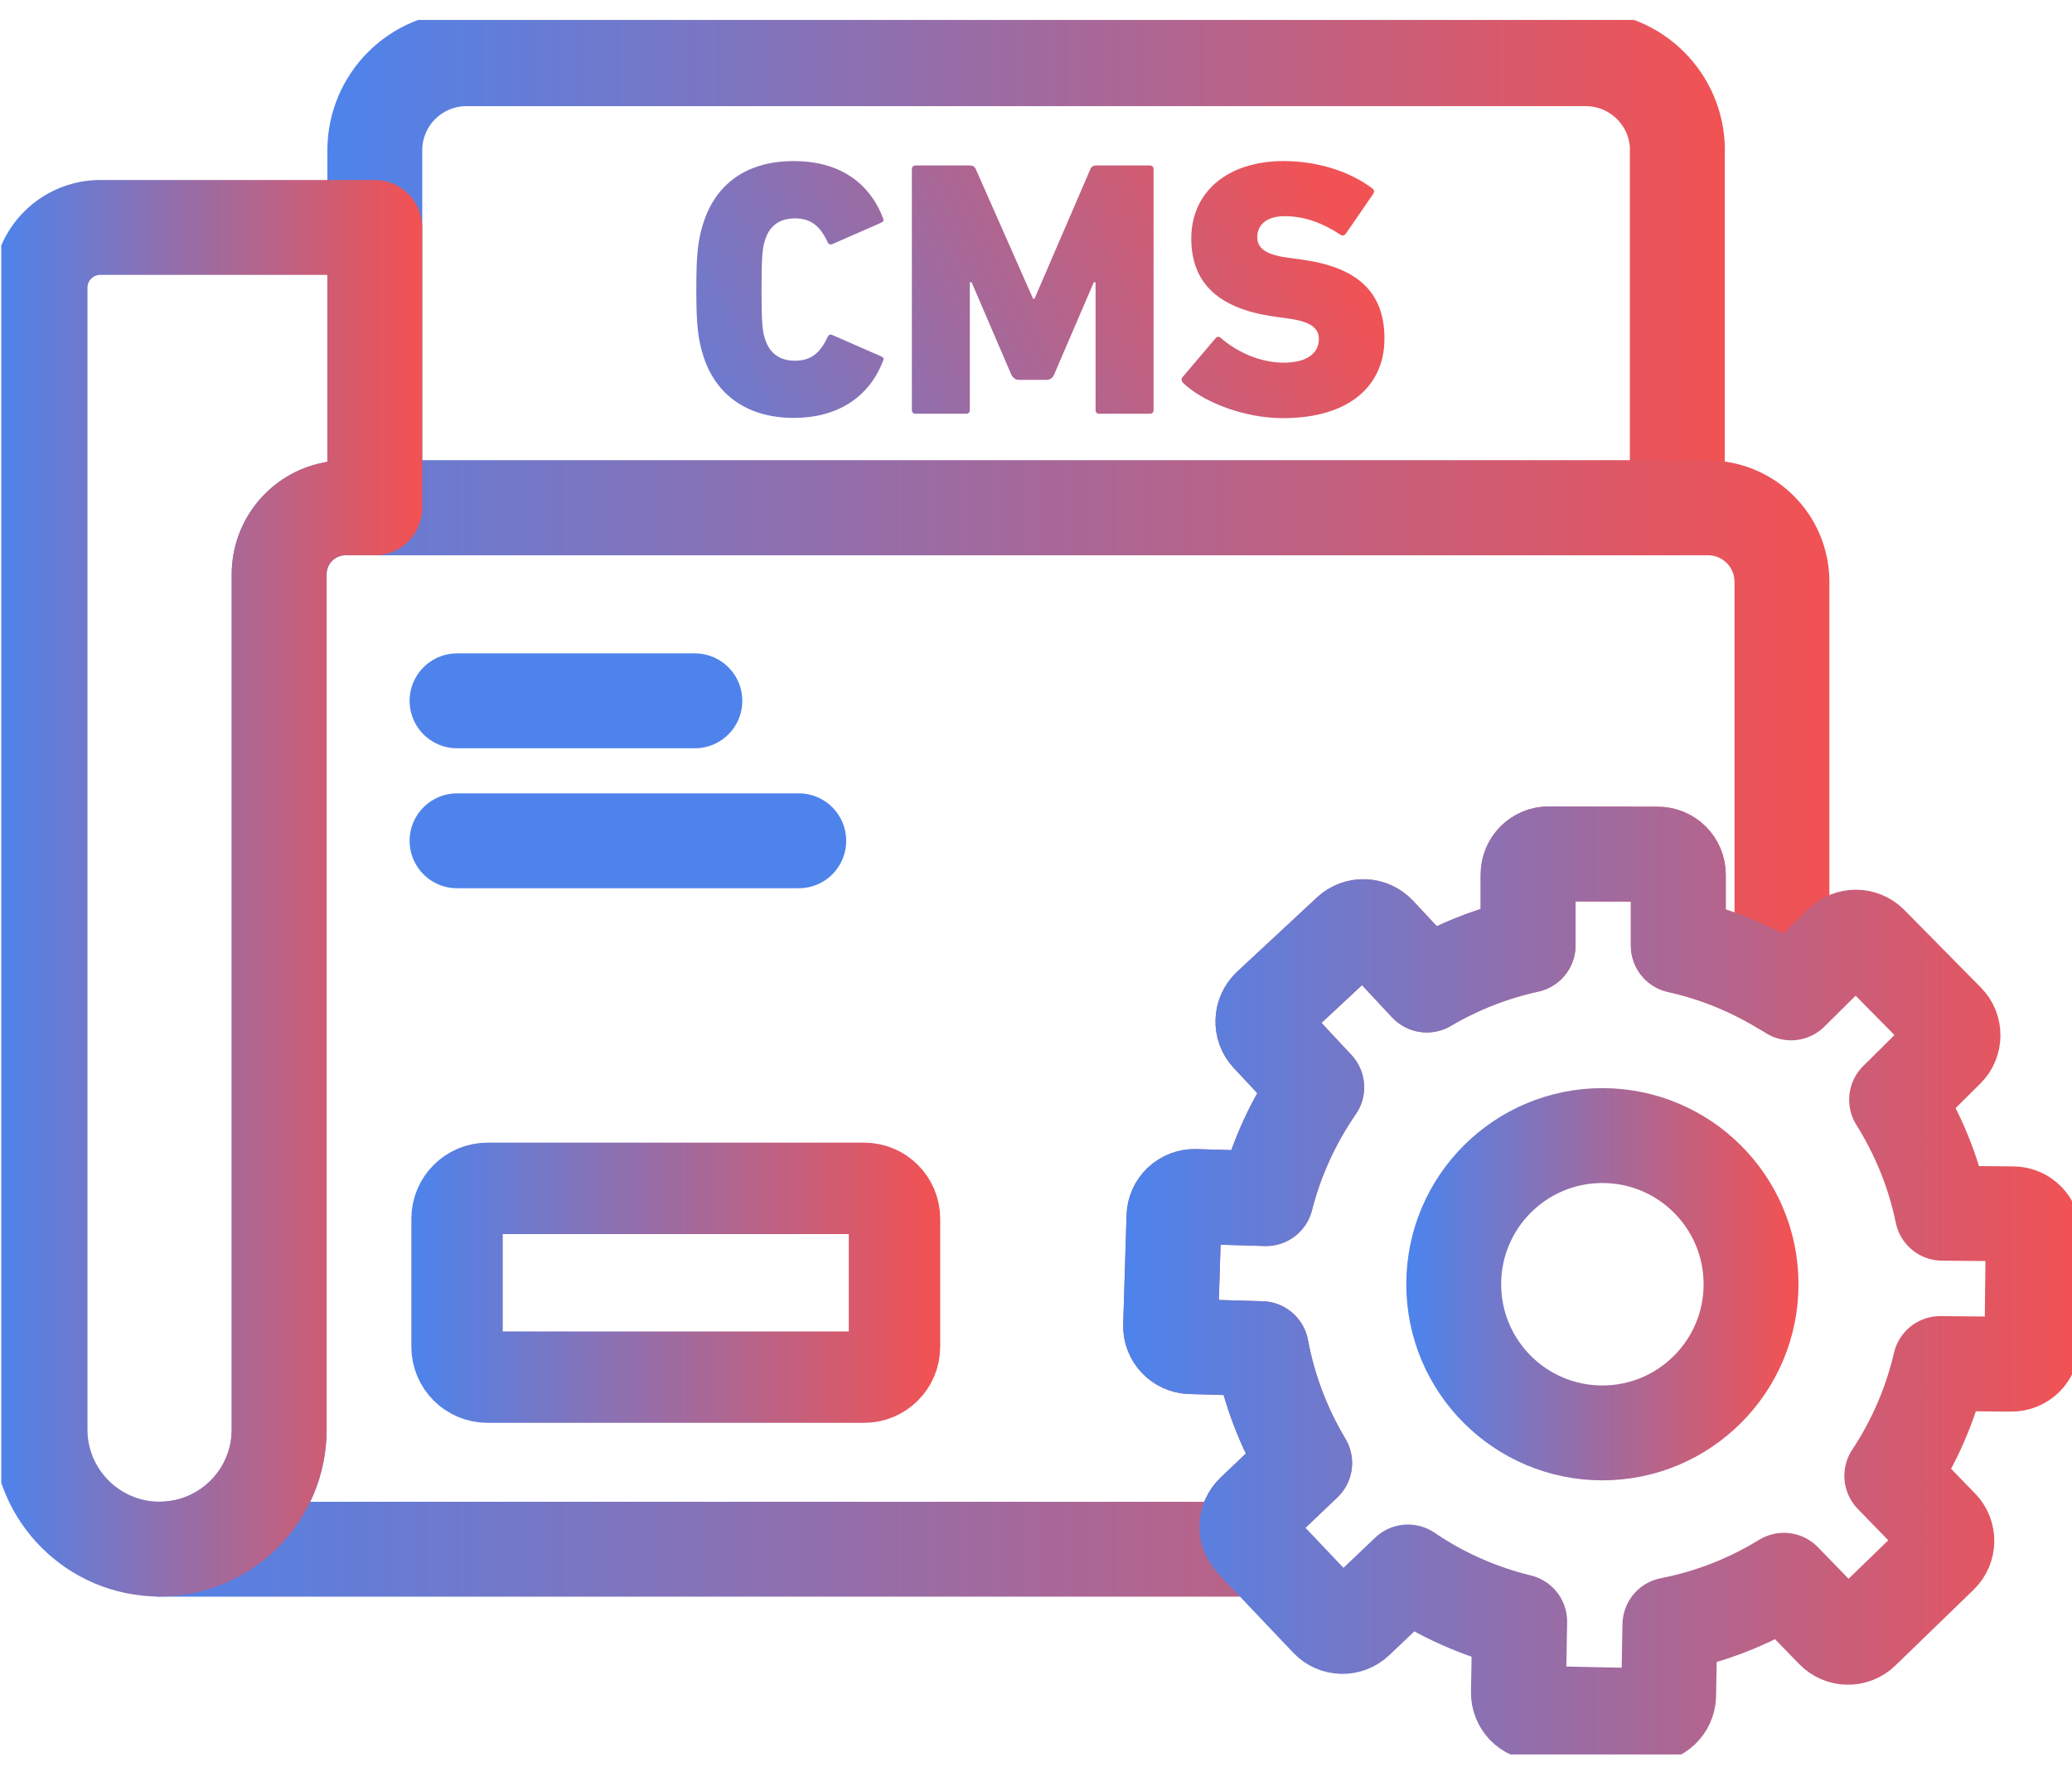
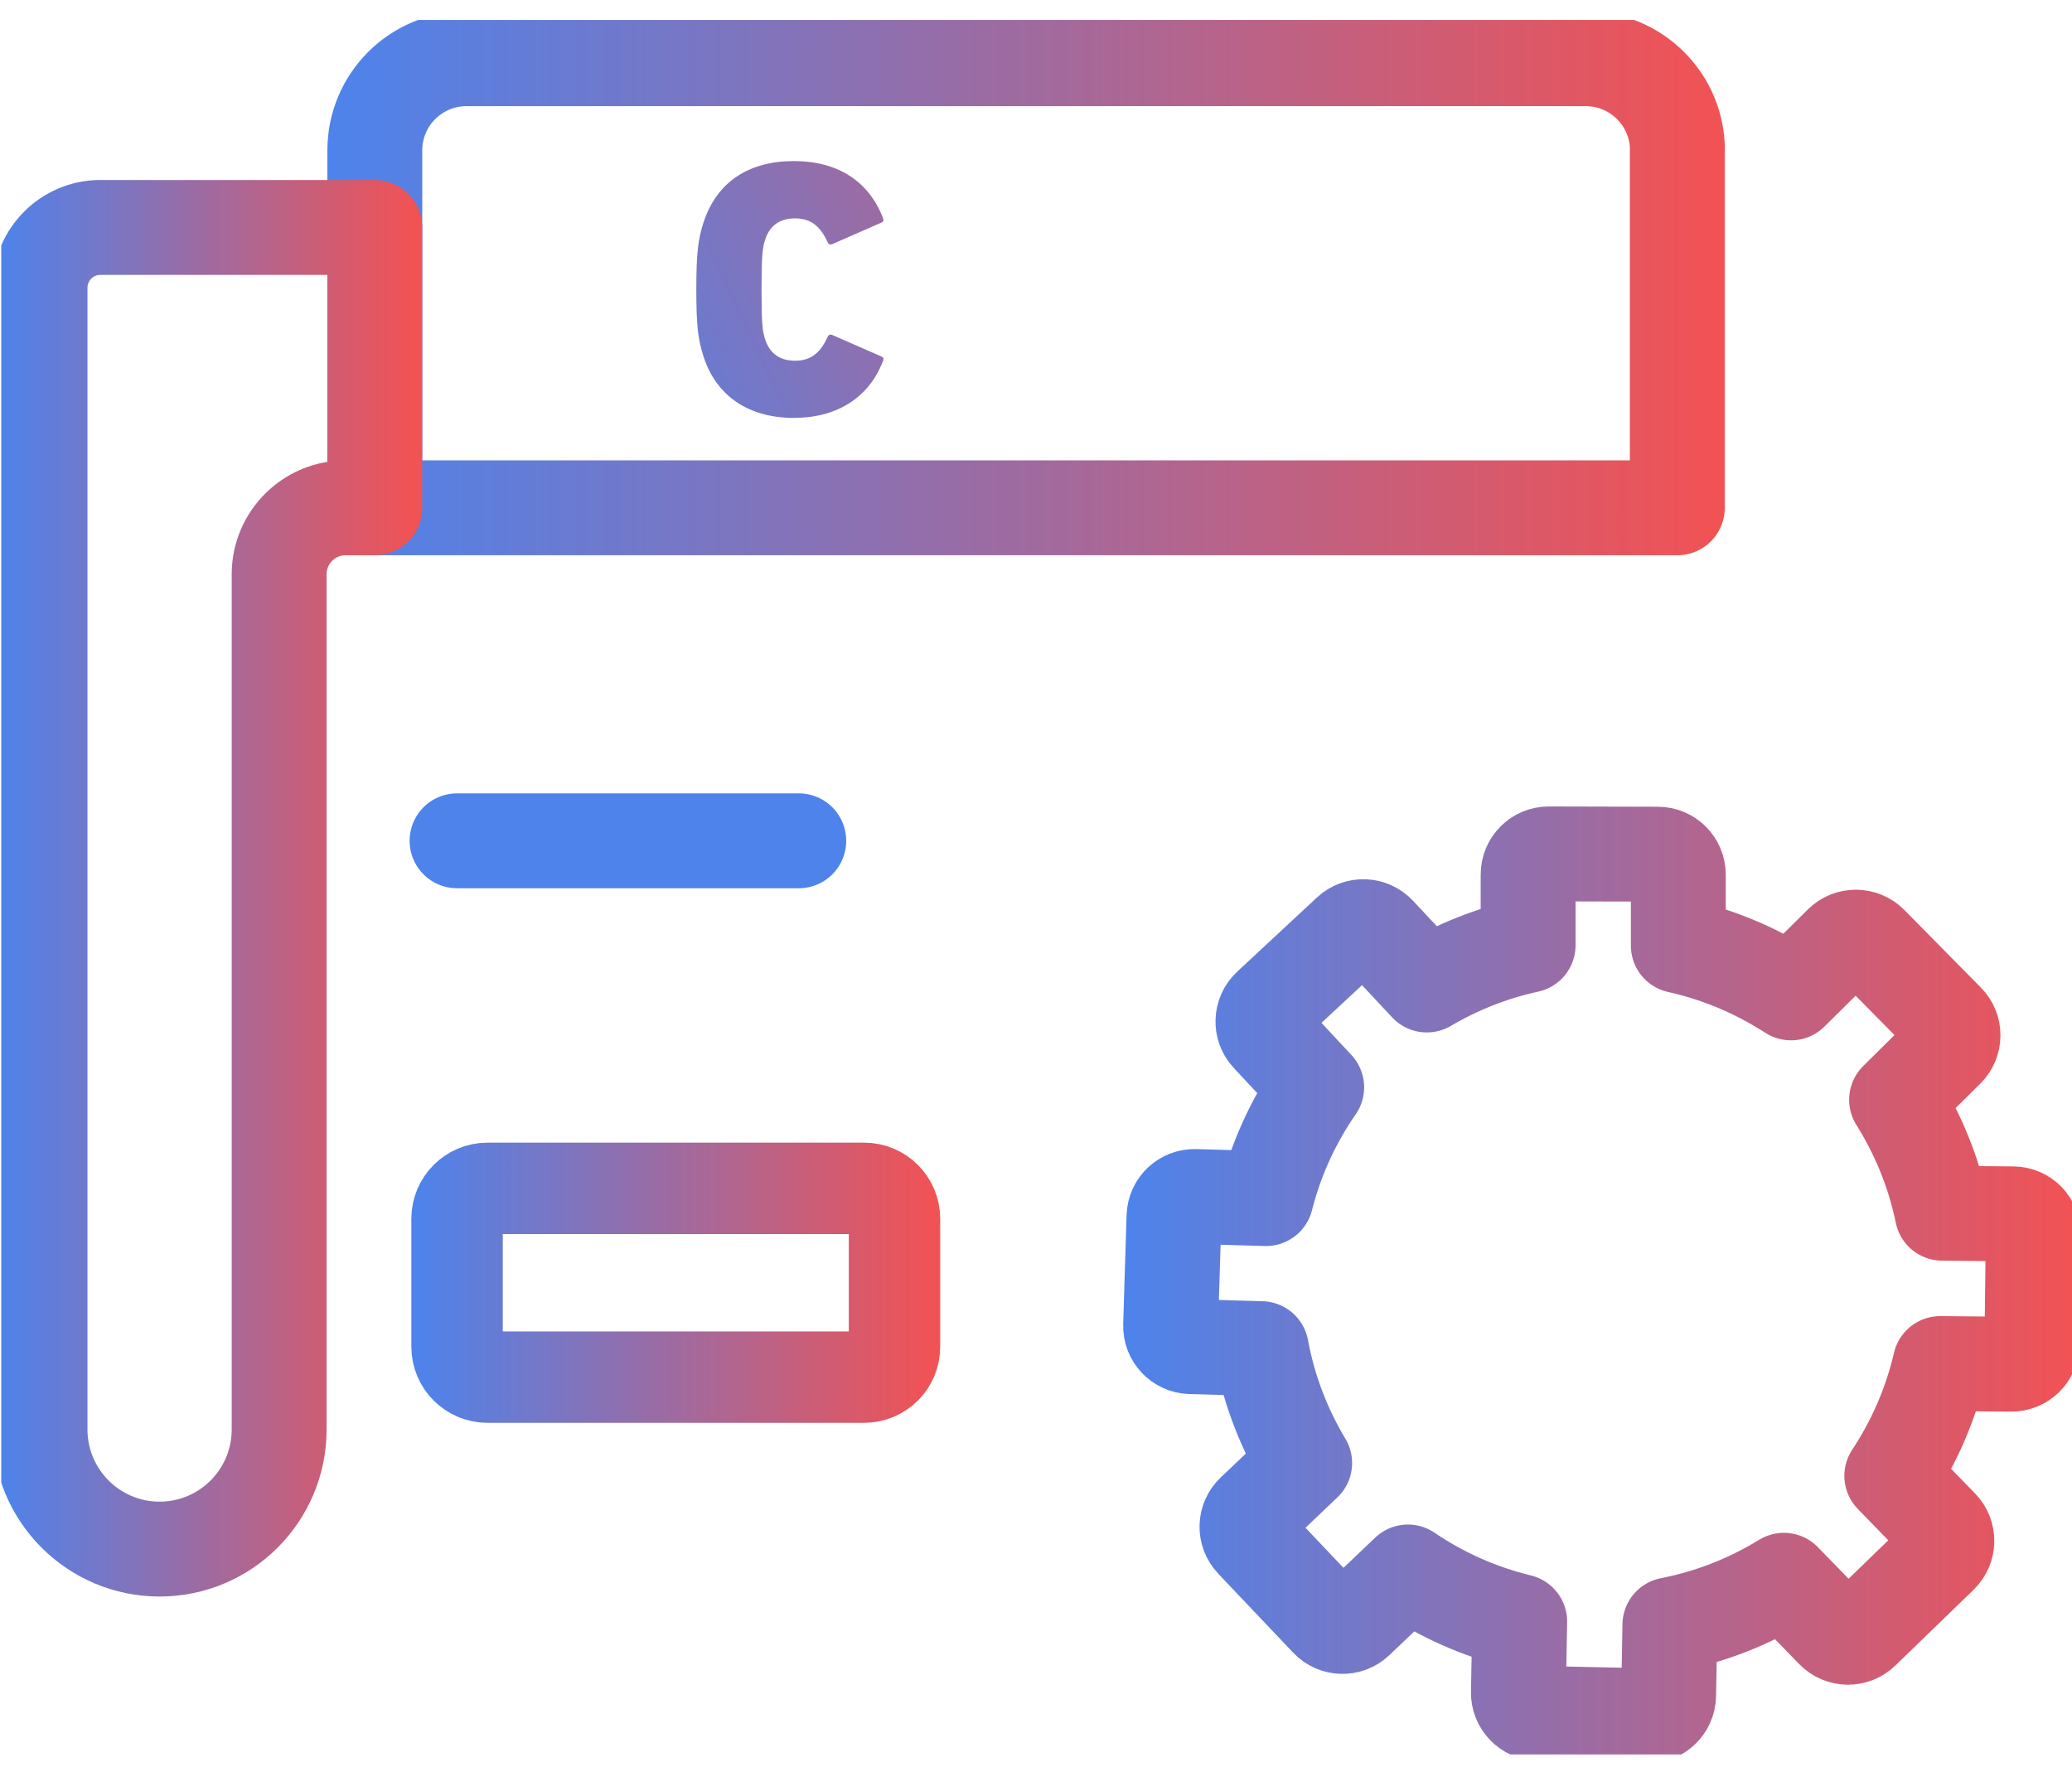
<svg xmlns="http://www.w3.org/2000/svg" width="68" height="58" viewBox="0 0 68 58" fill="none">
  <g clip-path="url(#clip0_688_7400)">
    <path d="M55.047 4.934V16.666H12.301V4.934C12.301 3.273 13.647 1.927 15.311 1.927H52.041C53.701 1.927 55.051 3.273 55.051 4.934H55.047Z" stroke="url(#paint0_linear_688_7400)" stroke-width="3.114" stroke-linecap="round" stroke-linejoin="round" />
-     <path d="M58.481 19.099V32.402C57.44 31.774 56.298 31.302 55.08 31.035V28.708C55.08 28.334 54.778 28.033 54.404 28.033L50.825 28.024C50.451 28.024 50.15 28.326 50.15 28.699V31.022C48.961 31.281 47.844 31.727 46.825 32.326L45.237 30.627C44.982 30.355 44.558 30.338 44.282 30.593L41.662 33.03C41.39 33.285 41.373 33.714 41.628 33.986L43.212 35.684C42.456 36.78 41.887 38.011 41.547 39.336L39.224 39.268C38.851 39.26 38.541 39.548 38.528 39.922L38.418 43.497C38.405 43.871 38.698 44.181 39.072 44.194L41.394 44.261C41.645 45.612 42.137 46.877 42.817 48.015L41.135 49.616C40.864 49.871 40.851 50.3 41.11 50.571L41.364 50.843H5.238C7.408 50.843 9.162 49.085 9.162 46.92V18.848C9.162 17.642 10.138 16.666 11.344 16.666H56.052C57.394 16.666 58.481 17.753 58.481 19.095V19.099Z" stroke="url(#paint1_linear_688_7400)" stroke-width="3.114" stroke-linecap="round" stroke-linejoin="round" />
    <path d="M12.299 7.464V16.666H11.344C10.138 16.666 9.161 17.642 9.161 18.848V46.915C9.161 49.081 7.403 50.839 5.238 50.839C3.072 50.839 1.314 49.081 1.314 46.915V9.443C1.314 8.352 2.202 7.464 3.293 7.464H12.299Z" stroke="url(#paint2_linear_688_7400)" stroke-width="3.114" stroke-linecap="round" stroke-linejoin="round" />
    <path d="M28.358 39H15.998C15.447 39 15 39.447 15 39.998V44.197C15 44.748 15.447 45.195 15.998 45.195H28.358C28.91 45.195 29.356 44.748 29.356 44.197V39.998C29.356 39.447 28.91 39 28.358 39Z" stroke="url(#paint3_linear_688_7400)" stroke-width="3" stroke-linecap="round" stroke-linejoin="round" />
-     <path d="M15 23H22.804" stroke="url(#paint4_linear_688_7400)" stroke-width="3.114" stroke-linecap="round" stroke-linejoin="round" />
    <path d="M26.214 27.594H15" stroke="url(#paint5_linear_688_7400)" stroke-width="3.114" stroke-linecap="round" stroke-linejoin="round" />
-     <path d="M52.588 47.026C55.282 47.026 57.467 44.841 57.467 42.147C57.467 39.452 55.282 37.268 52.588 37.268C49.893 37.268 47.709 39.452 47.709 42.147C47.709 44.841 49.893 47.026 52.588 47.026Z" stroke="url(#paint6_linear_688_7400)" stroke-width="3.114" stroke-linecap="round" stroke-linejoin="round" />
    <path d="M66.727 40.525L66.685 44.104C66.685 44.478 66.375 44.775 66.001 44.771L63.675 44.75C63.364 46.083 62.821 47.327 62.086 48.435L63.704 50.1C63.963 50.367 63.955 50.796 63.687 51.055L61.118 53.544C60.851 53.803 60.422 53.794 60.163 53.527L58.545 51.862C57.411 52.559 56.15 53.059 54.804 53.323L54.762 55.645C54.753 56.019 54.443 56.316 54.07 56.308L50.494 56.231C50.121 56.223 49.824 55.913 49.832 55.539L49.874 53.217C48.545 52.894 47.306 52.338 46.206 51.59L44.524 53.191C44.253 53.45 43.824 53.437 43.569 53.166L41.365 50.843L41.11 50.571C40.851 50.3 40.864 49.871 41.136 49.616L42.817 48.015C42.134 46.877 41.645 45.612 41.395 44.261L39.072 44.194C38.699 44.181 38.406 43.871 38.418 43.497L38.529 39.922C38.541 39.548 38.852 39.255 39.225 39.268L41.548 39.336C41.883 38.011 42.456 36.776 43.212 35.684L41.629 33.986C41.374 33.714 41.391 33.285 41.662 33.03L44.282 30.593C44.554 30.338 44.983 30.355 45.238 30.627L46.826 32.326C47.845 31.727 48.962 31.281 50.151 31.022V28.699C50.151 28.326 50.452 28.024 50.826 28.024L54.405 28.033C54.779 28.033 55.08 28.334 55.08 28.708V31.035C56.299 31.306 57.445 31.774 58.481 32.402C58.579 32.462 58.681 32.521 58.779 32.585L60.43 30.95C60.694 30.691 61.123 30.691 61.386 30.954L63.9 33.502C64.163 33.765 64.159 34.194 63.895 34.457L62.243 36.092C62.948 37.217 63.466 38.47 63.742 39.816L66.065 39.837C66.439 39.837 66.736 40.147 66.732 40.521L66.727 40.525Z" stroke="url(#paint7_linear_688_7400)" stroke-width="3.114" stroke-linecap="round" stroke-linejoin="round" />
    <path d="M22.852 9.502C22.852 8.292 22.911 7.851 23.089 7.299C23.523 5.97 24.576 5.286 26.049 5.286C27.522 5.286 28.516 5.97 28.974 7.142C29.013 7.227 29 7.273 28.915 7.311L27.323 8.008C27.238 8.042 27.191 8.021 27.157 7.936C26.928 7.456 26.643 7.167 26.091 7.167C25.578 7.167 25.251 7.418 25.11 7.872C25.026 8.123 24.992 8.377 24.992 9.502C24.992 10.628 25.026 10.883 25.11 11.133C25.255 11.587 25.578 11.838 26.091 11.838C26.643 11.838 26.932 11.549 27.157 11.069C27.191 10.984 27.242 10.963 27.323 10.997L28.915 11.694C29 11.727 29.013 11.778 28.974 11.859C28.52 13.035 27.488 13.715 26.049 13.715C24.61 13.715 23.518 13.031 23.089 11.702C22.911 11.15 22.852 10.708 22.852 9.498V9.502Z" fill="url(#paint8_linear_688_7400)" />
-     <path d="M29.926 5.549C29.926 5.477 29.973 5.43 30.045 5.43H31.82C31.904 5.43 31.985 5.456 32.023 5.549L33.904 9.804H33.951L35.785 5.549C35.819 5.452 35.904 5.43 35.989 5.43H37.739C37.811 5.43 37.858 5.477 37.858 5.549V13.46C37.858 13.532 37.811 13.579 37.739 13.579H36.074C36.002 13.579 35.955 13.532 35.955 13.46V9.265H35.896L34.588 12.309C34.529 12.428 34.431 12.466 34.359 12.466H33.425C33.352 12.466 33.267 12.428 33.195 12.309L31.887 9.265H31.828V13.46C31.828 13.532 31.781 13.579 31.709 13.579H30.045C29.973 13.579 29.926 13.532 29.926 13.46V5.549Z" fill="url(#paint9_linear_688_7400)" />
-     <path d="M38.829 12.56C38.769 12.513 38.757 12.428 38.816 12.369L39.895 11.099C39.941 11.04 40.014 11.04 40.06 11.086C40.553 11.519 41.317 11.902 42.132 11.902C42.888 11.902 43.283 11.592 43.283 11.133C43.283 10.785 43.054 10.556 42.251 10.449L41.818 10.39C40.056 10.139 39.096 9.345 39.096 7.825C39.096 6.305 40.281 5.286 42.128 5.286C43.253 5.286 44.311 5.634 45.041 6.186C45.1 6.233 45.113 6.292 45.066 6.365L44.166 7.672C44.12 7.732 44.06 7.745 43.996 7.706C43.423 7.324 42.812 7.095 42.162 7.095C41.563 7.095 41.262 7.384 41.262 7.779C41.262 8.139 41.525 8.365 42.306 8.462L42.739 8.522C44.527 8.772 45.436 9.566 45.436 11.112C45.436 12.657 44.285 13.723 42.103 13.723C40.773 13.723 39.432 13.158 38.82 12.56H38.829Z" fill="url(#paint10_linear_688_7400)" />
  </g>
  <defs>
    <linearGradient id="paint0_linear_688_7400" x1="11.027" y1="9.299" x2="56.321" y2="9.299" gradientUnits="userSpaceOnUse">
      <stop stop-color="#4E83EB" />
      <stop offset="1" stop-color="#F15254" />
    </linearGradient>
    <linearGradient id="paint1_linear_688_7400" x1="3.964" y1="33.752" x2="59.755" y2="33.752" gradientUnits="userSpaceOnUse">
      <stop stop-color="#4E83EB" />
      <stop offset="1" stop-color="#F15254" />
    </linearGradient>
    <linearGradient id="paint2_linear_688_7400" x1="0.041" y1="29.154" x2="13.573" y2="29.154" gradientUnits="userSpaceOnUse">
      <stop stop-color="#4E83EB" />
      <stop offset="1" stop-color="#F15254" />
    </linearGradient>
    <linearGradient id="paint3_linear_688_7400" x1="13.726" y1="42.1" x2="30.63" y2="42.1" gradientUnits="userSpaceOnUse">
      <stop stop-color="#4E83EB" />
      <stop offset="1" stop-color="#F15254" />
    </linearGradient>
    <linearGradient id="paint4_linear_688_7400" x1="nan" y1="nan" x2="nan" y2="nan" gradientUnits="userSpaceOnUse">
      <stop stop-color="#4E83EB" />
      <stop offset="1" stop-color="#F15254" />
    </linearGradient>
    <linearGradient id="paint5_linear_688_7400" x1="nan" y1="nan" x2="nan" y2="nan" gradientUnits="userSpaceOnUse">
      <stop stop-color="#4E83EB" />
      <stop offset="1" stop-color="#F15254" />
    </linearGradient>
    <linearGradient id="paint6_linear_688_7400" x1="46.439" y1="42.147" x2="58.74" y2="42.147" gradientUnits="userSpaceOnUse">
      <stop stop-color="#4E83EB" />
      <stop offset="1" stop-color="#F15254" />
    </linearGradient>
    <linearGradient id="paint7_linear_688_7400" x1="37.145" y1="42.164" x2="68.001" y2="42.164" gradientUnits="userSpaceOnUse">
      <stop stop-color="#4E83EB" />
      <stop offset="1" stop-color="#F15254" />
    </linearGradient>
    <linearGradient id="paint8_linear_688_7400" x1="18.342" y1="13.129" x2="41.492" y2="2.233" gradientUnits="userSpaceOnUse">
      <stop stop-color="#4E83EB" />
      <stop offset="1" stop-color="#F15254" />
    </linearGradient>
    <linearGradient id="paint9_linear_688_7400" x1="19.765" y1="16.152" x2="42.915" y2="5.256" gradientUnits="userSpaceOnUse">
      <stop stop-color="#4E83EB" />
      <stop offset="1" stop-color="#F15254" />
    </linearGradient>
    <linearGradient id="paint10_linear_688_7400" x1="21.275" y1="19.358" x2="44.421" y2="8.466" gradientUnits="userSpaceOnUse">
      <stop stop-color="#4E83EB" />
      <stop offset="1" stop-color="#F15254" />
    </linearGradient>
    <clipPath id="clip0_688_7400">
      <rect width="67.96" height="56.924" fill="white" transform="translate(0.041 0.654)" />
    </clipPath>
  </defs>
</svg>